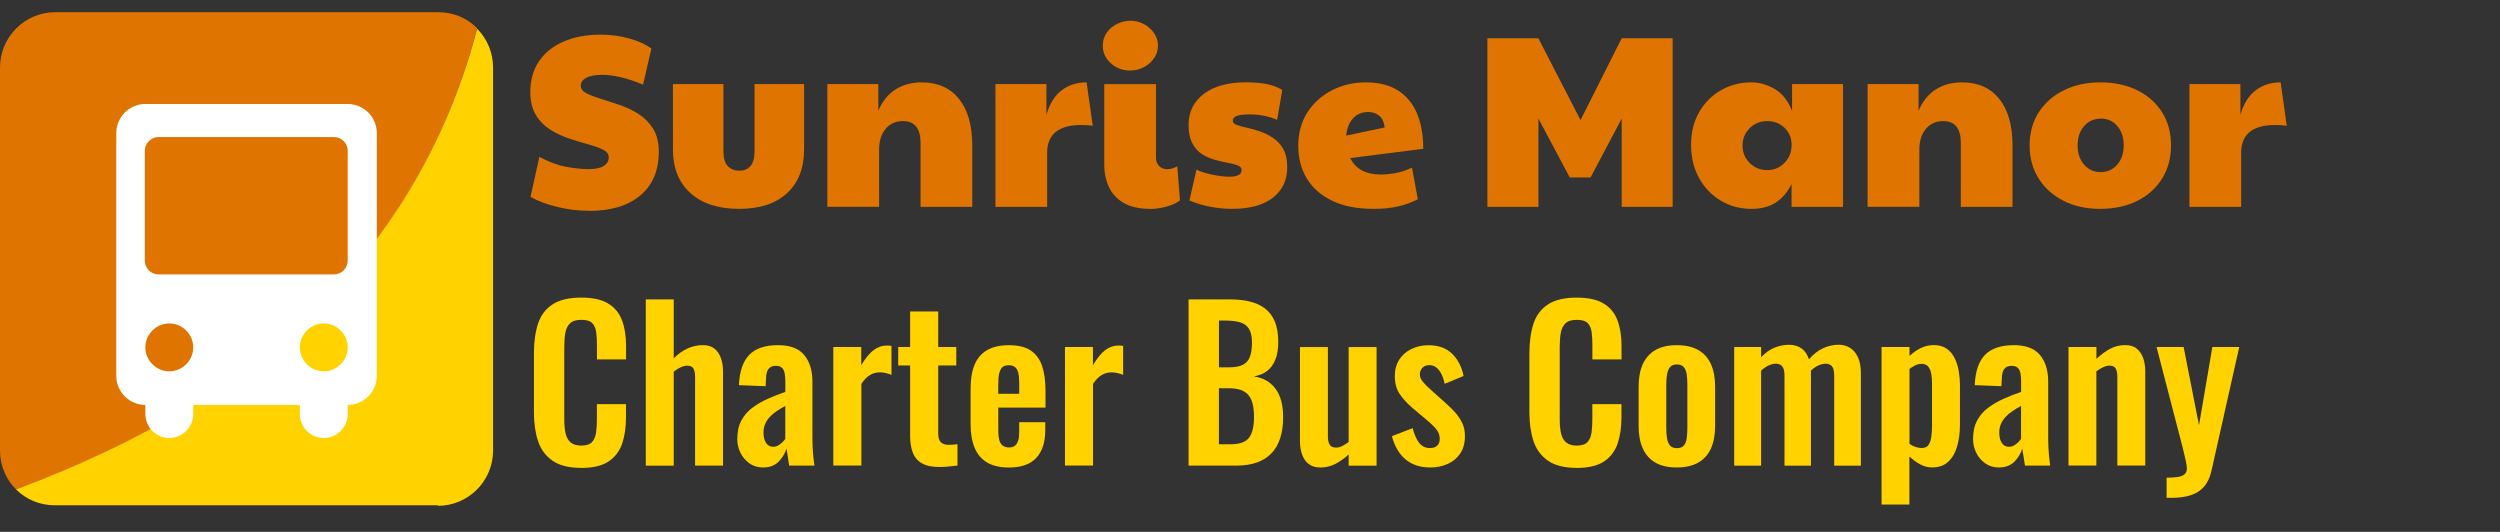
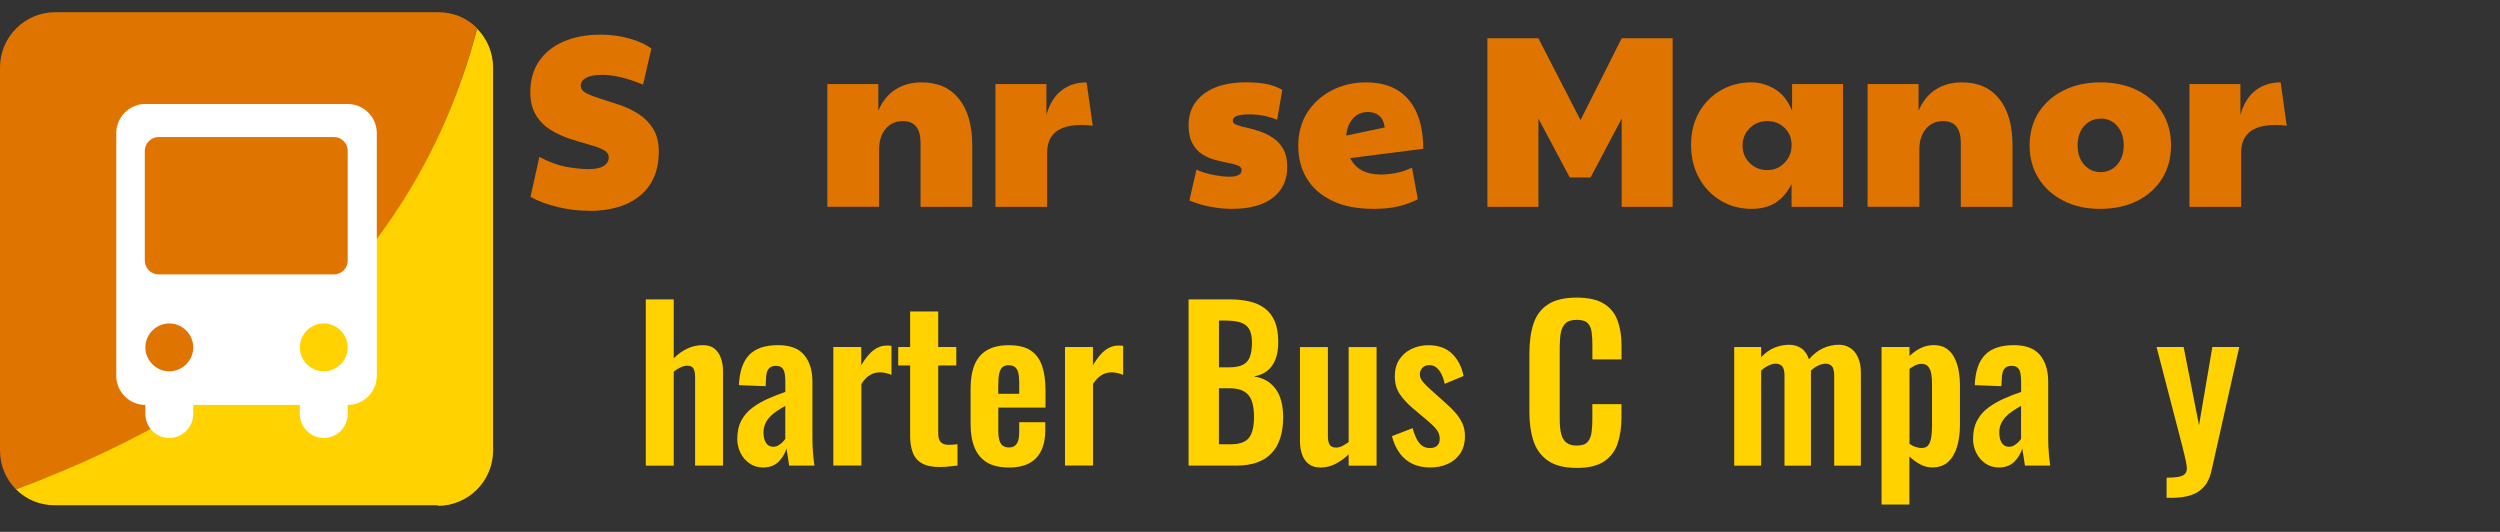
<svg xmlns="http://www.w3.org/2000/svg" id="Layer_1" data-name="Layer 1" viewBox="0 0 438.57 93.31">
  <rect x="0" y="0" width="438.57" height="93.31" fill="#333333" stroke="none" />
  <defs>
    <style>      .cls-1 {        fill: none;      }      .cls-2 {        fill: #ffd200;      }      .cls-3 {        fill: #fff;      }      .cls-4 {        fill: #e07400;      }    </style>
  </defs>
  <path class="cls-4" d="M76.8,2.14H9.7C4.3,2.14,0,6.54,0,11.84v67.2c0,2.7,1.1,5.1,2.8,6.8C46.6,70.24,73.7,43.24,83.7,4.94c-1.8-1.8-4.2-2.8-6.8-2.8,0,0-.1,0-.1,0Z" />
  <path class="cls-2" d="M76.8,88.74c5.3,0,9.7-4.3,9.7-9.7V11.84c0-2.7-1.1-5.1-2.8-6.8C73.8,42.64,46.9,69.64,2.8,85.84c1.8,1.8,4.2,2.8,6.8,2.8h67.2s0,.1,0,.1Z" />
  <path class="cls-3" d="M61,18.24H25.5c-2.8,0-5.1,2.3-5.1,5.1v42.6c0,2.8,2.3,5.1,5.1,5.1h0v1.6c0,2.3,1.9,4.2,4.2,4.2s4.2-1.9,4.2-4.2v-1.6h18.7v1.6c0,2.3,1.9,4.2,4.2,4.2s4.2-1.9,4.2-4.2v-1.6h0c2.8,0,5.1-2.3,5.1-5.1V23.34c0-2.8-2.3-5.1-5.1-5.1ZM29.7,65.14h0c-2.3,0-4.2-1.9-4.2-4.2s1.9-4.2,4.2-4.2h0c2.3,0,4.2,1.9,4.2,4.2s-1.9,4.2-4.2,4.2ZM56.8,65.14h0c-2.3,0-4.2-1.9-4.2-4.2s1.9-4.2,4.2-4.2h0c2.3,0,4.2,1.9,4.2,4.2s-1.9,4.2-4.2,4.2ZM61,45.74c0,1.3-1.1,2.4-2.4,2.4h-30.8c-1.3,0-2.4-1.1-2.4-2.4v-19.3c0-1.3,1.1-2.4,2.4-2.4h30.8c1.3,0,2.4,1.1,2.4,2.4v19.3Z" />
  <g>
    <rect class="cls-1" x="91.9" y="6.62" width="346.67" height="34.83" />
    <path class="cls-4" d="M103.3,36.98c-1.81,0-3.64-.22-5.5-.67-1.86-.44-3.44-1.04-4.73-1.78l1.55-7.01c1.66.89,3.22,1.47,4.67,1.74,1.45.27,2.79.41,4.02.41,1.15,0,2.01-.19,2.6-.56.59-.37.88-.87.88-1.5,0-.57-.33-1.02-.99-1.35-.66-.33-1.51-.64-2.56-.92-1.05-.29-2.16-.62-3.33-1.01-1.18-.39-2.29-.9-3.33-1.55-1.05-.65-1.9-1.5-2.56-2.58-.66-1.08-.99-2.43-.99-4.06,0-2.06.5-3.85,1.5-5.35,1-1.5,2.44-2.67,4.3-3.48,1.86-.82,4.06-1.23,6.58-1.23,1.69,0,3.35.22,4.97.67,1.62.44,2.92,1.04,3.89,1.78l-1.46,6.32c-1.46-.6-2.77-1.04-3.93-1.31-1.16-.27-2.26-.41-3.29-.41-1.2,0-2.12.17-2.75.52-.63.34-.95.8-.95,1.38s.33.99.99,1.33c.66.34,1.51.67,2.54.99,1.03.32,2.14.67,3.31,1.07,1.18.4,2.28.93,3.31,1.59,1.03.66,1.88,1.52,2.54,2.58.66,1.06.99,2.39.99,4,0,3.33-1.08,5.89-3.25,7.7-2.16,1.81-5.17,2.71-9.01,2.71Z" />
-     <path class="cls-4" d="M129.66,36.64c-3.64,0-6.49-.92-8.54-2.77-2.05-1.85-3.07-4.41-3.07-7.68v-11.44h8.86v11.83c0,1.15.25,1.99.75,2.54.5.54,1.18.82,2.04.82s1.48-.27,1.96-.82c.47-.54.71-1.39.71-2.54v-11.83h8.69v11.44c0,3.3-1,5.86-2.99,7.7-1.99,1.83-4.79,2.75-8.41,2.75Z" />
    <path class="cls-4" d="M145.14,36.29V14.75h8.94v4.69c.66-1.6,1.64-2.84,2.95-3.7,1.3-.86,2.86-1.29,4.67-1.29,2.81,0,4.99.97,6.54,2.9,1.55,1.94,2.32,4.67,2.32,8.19v10.75h-9.07v-11.22c0-2.55-1.03-3.83-3.1-3.83-1.23,0-2.24.45-3.01,1.35-.77.9-1.16,2.11-1.16,3.63v10.06h-9.07Z" />
    <path class="cls-4" d="M174.63,36.29V14.75h8.94v5.38c.57-1.95,1.47-3.38,2.69-4.3,1.22-.92,2.67-1.38,4.36-1.38l1.08,7.61c-.69-.09-1.36-.13-2.02-.13-3.98,0-5.98,1.63-5.98,4.9v9.46h-9.07Z" />
-     <path class="cls-4" d="M198.28,12.38c-1.32,0-2.45-.42-3.4-1.27-.95-.85-1.42-1.88-1.42-3.12,0-.86.23-1.61.69-2.26.46-.65,1.06-1.15,1.81-1.53.75-.37,1.52-.56,2.32-.56.89,0,1.7.2,2.43.6.73.4,1.32.93,1.76,1.59.44.66.67,1.38.67,2.15,0,.86-.24,1.62-.71,2.28-.47.66-1.08,1.18-1.81,1.55s-1.51.56-2.34.56ZM201.81,36.64c-1.92,0-3.48-.34-4.67-1.03-1.19-.69-2.06-1.62-2.6-2.79-.54-1.18-.82-2.49-.82-3.96v-14.1h9.07v12.86c0,.66.19,1.17.58,1.53.39.36.85.54,1.4.54.57,0,1.16-.17,1.76-.52l.47,5.98c-.63.49-1.45.86-2.45,1.12-1,.26-1.92.39-2.75.39Z" />
    <path class="cls-4" d="M216.13,36.64c-1.29,0-2.59-.13-3.91-.39s-2.51-.62-3.57-1.08l1.25-5.42c.66.34,1.56.64,2.71.88s2.16.37,3.05.37c1.43,0,2.15-.39,2.15-1.16,0-.37-.22-.65-.67-.82-.45-.17-1.02-.32-1.72-.45-.7-.13-1.46-.3-2.26-.52-.8-.22-1.56-.54-2.26-.99-.7-.44-1.28-1.08-1.72-1.91-.45-.83-.67-1.92-.67-3.27,0-2.26.9-4.07,2.69-5.42,1.79-1.35,4.25-2.02,7.38-2.02,1.2,0,2.33.09,3.38.26s2.04.53,2.99,1.07l-.9,5.25c-1.52-.63-3.11-.95-4.77-.95-1.06,0-1.83.09-2.3.26-.47.17-.71.46-.71.86,0,.32.23.56.69.73.46.17,1.05.34,1.78.49.73.16,1.5.37,2.3.65.8.27,1.57.65,2.3,1.14.73.49,1.33,1.14,1.79,1.96.46.82.69,1.87.69,3.16,0,2.29-.85,4.08-2.54,5.38s-4.07,1.94-7.14,1.94Z" />
    <path class="cls-4" d="M242.19,30.62c.83,0,1.71-.09,2.65-.26.93-.17,1.88-.49,2.86-.95l1.03,5.55c-1.06.54-2.21.96-3.46,1.25s-2.67.43-4.28.43c-2.9,0-5.33-.47-7.29-1.42-1.96-.95-3.45-2.25-4.45-3.91-1-1.66-1.5-3.58-1.5-5.76s.54-4.19,1.61-5.85c1.08-1.66,2.52-2.95,4.32-3.87s3.8-1.38,5.98-1.38c3.24,0,5.72,1.01,7.44,3.03s2.58,4.9,2.58,8.62l-12.81,1.63c.95,1.92,2.72,2.88,5.33,2.88ZM236.17,23.78l6.75-1.42c-.12-.92-.43-1.6-.95-2.04-.52-.44-1.16-.67-1.93-.67-1.15,0-2.06.39-2.73,1.18-.67.79-1.05,1.77-1.14,2.95Z" />
    <path class="cls-4" d="M260.93,36.29V6.71h8.94l7.4,14.36,7.22-14.36h8.94v29.58h-8.94v-15.48l-5.46,10.32h-3.65l-5.5-10.32v15.48h-8.94Z" />
    <path class="cls-4" d="M307.25,36.64c-1.98,0-3.77-.48-5.38-1.44-1.61-.96-2.88-2.29-3.81-3.98-.93-1.69-1.4-3.63-1.4-5.8s.47-4.08,1.4-5.72c.93-1.63,2.2-2.92,3.81-3.85,1.6-.93,3.4-1.4,5.38-1.4,1.4,0,2.77.39,4.08,1.16,1.32.77,2.34,2.05,3.05,3.83v-4.69h8.94v21.54h-9.03v-4c-.69,1.4-1.61,2.48-2.75,3.23-1.15.75-2.58,1.12-4.3,1.12ZM310.04,29.84c1.17,0,2.18-.42,3.01-1.27.83-.85,1.25-1.88,1.25-3.12s-.42-2.24-1.25-3.03c-.83-.79-1.83-1.18-3.01-1.18-1.23,0-2.26.42-3.1,1.25-.83.83-1.25,1.85-1.25,3.05s.42,2.22,1.25,3.05c.83.83,1.86,1.25,3.1,1.25Z" />
    <path class="cls-4" d="M327.63,36.29V14.75h8.94v4.69c.66-1.6,1.64-2.84,2.95-3.7,1.3-.86,2.86-1.29,4.67-1.29,2.81,0,4.99.97,6.54,2.9s2.32,4.67,2.32,8.19v10.75h-9.07v-11.22c0-2.55-1.03-3.83-3.1-3.83-1.23,0-2.24.45-3.01,1.35-.77.9-1.16,2.11-1.16,3.63v10.06h-9.07Z" />
    <path class="cls-4" d="M368.43,36.64c-2.44,0-4.59-.47-6.45-1.42-1.86-.95-3.32-2.26-4.36-3.93-1.05-1.68-1.57-3.6-1.57-5.78s.54-4.18,1.61-5.83c1.08-1.65,2.54-2.93,4.41-3.85s4-1.38,6.41-1.38,4.63.47,6.49,1.4c1.86.93,3.31,2.22,4.34,3.87,1.03,1.65,1.55,3.58,1.55,5.78s-.52,4.15-1.57,5.83c-1.05,1.68-2.5,2.98-4.36,3.91-1.86.93-4.03,1.4-6.49,1.4ZM368.52,30.19c1.17,0,2.14-.44,2.9-1.31.76-.87,1.14-2,1.14-3.38s-.37-2.5-1.12-3.38c-.75-.87-1.69-1.31-2.84-1.31-1.23,0-2.23.44-2.99,1.31-.76.87-1.14,2-1.14,3.38s.38,2.5,1.14,3.38c.76.88,1.73,1.31,2.9,1.31Z" />
    <path class="cls-4" d="M384.09,36.29V14.75h8.94v5.38c.57-1.95,1.47-3.38,2.69-4.3s2.67-1.38,4.37-1.38l1.07,7.61c-.69-.09-1.36-.13-2.02-.13-3.99,0-5.98,1.63-5.98,4.9v9.46h-9.07Z" />
  </g>
  <g>
    <rect class="cls-1" x="91.9" y="52.52" width="305.47" height="29.85" />
-     <path class="cls-2" d="M101.95,82.08c-2.14,0-3.81-.42-5.02-1.26-1.21-.84-2.06-1.99-2.54-3.44-.48-1.45-.72-3.13-.72-5.02v-10.4c0-1.99.24-3.72.72-5.18.48-1.46,1.33-2.59,2.54-3.38,1.21-.79,2.89-1.19,5.02-1.19,2.02,0,3.59.34,4.73,1.03,1.14.68,1.95,1.66,2.43,2.93.48,1.27.72,2.75.72,4.43v2.45h-5.11v-2.52c0-.82-.04-1.56-.13-2.23-.08-.67-.31-1.21-.68-1.6-.37-.4-1.01-.59-1.93-.59s-1.58.21-2,.63c-.42.42-.69.98-.81,1.69-.12.71-.18,1.51-.18,2.39v12.67c0,1.06.08,1.93.25,2.61.17.68.47,1.2.92,1.55.44.35,1.05.52,1.82.52.89,0,1.52-.21,1.89-.63.37-.42.61-.98.7-1.67.1-.7.14-1.48.14-2.34v-2.63h5.11v2.34c0,1.73-.23,3.26-.68,4.59-.46,1.33-1.25,2.38-2.39,3.13-1.14.76-2.74,1.13-4.81,1.13Z" />
    <path class="cls-2" d="M113.29,81.68v-29.16h4.9v10.33c.72-.72,1.51-1.28,2.36-1.69.85-.41,1.78-.61,2.79-.61.84,0,1.51.21,2.02.63s.88.98,1.12,1.67c.24.7.36,1.45.36,2.27v16.56h-4.9v-15.59c0-.62-.1-1.1-.29-1.44-.19-.34-.56-.5-1.12-.5-.34,0-.71.1-1.13.29-.42.19-.82.44-1.21.76v16.49h-4.9Z" />
    <path class="cls-2" d="M133.88,82.01c-.94,0-1.75-.25-2.43-.74s-1.21-1.12-1.57-1.87-.54-1.54-.54-2.36c0-1.3.24-2.39.72-3.28.48-.89,1.12-1.63,1.93-2.23.8-.6,1.7-1.12,2.7-1.57,1-.44,2.02-.85,3.08-1.21v-1.8c0-.6-.04-1.1-.13-1.51-.08-.41-.25-.72-.49-.94-.24-.22-.59-.32-1.04-.32-.43,0-.77.1-1.03.29-.25.19-.43.46-.54.81-.11.35-.16.75-.16,1.21l-.07,1.26-4.68-.18c.1-2.4.7-4.17,1.8-5.31,1.1-1.14,2.8-1.71,5.08-1.71,2.09,0,3.61.58,4.57,1.73.96,1.15,1.44,2.71,1.44,4.68v9.61c0,.77.02,1.46.05,2.09.04.62.08,1.19.14,1.69.06.5.11.95.16,1.33h-4.43c-.07-.48-.16-1.03-.25-1.64-.1-.61-.17-1.06-.22-1.35-.24.84-.7,1.6-1.37,2.29-.67.68-1.58,1.03-2.74,1.03ZM135.68,78.37c.31,0,.6-.08.86-.23.26-.16.5-.34.72-.56.22-.22.38-.41.5-.58v-5.8c-.55.31-1.06.62-1.53.94-.47.31-.87.65-1.21,1.03-.34.37-.6.77-.79,1.21-.19.43-.29.94-.29,1.51,0,.77.15,1.37.45,1.82.3.44.73.67,1.28.67Z" />
    <path class="cls-2" d="M146.19,81.68v-20.81h4.9v3.2c.72-1.22,1.44-2.11,2.16-2.65.72-.54,1.51-.81,2.38-.81.14,0,.27,0,.38.02.11.01.23.03.38.05v5.08c-.29-.12-.61-.22-.95-.31-.35-.08-.7-.13-1.06-.13-.65,0-1.24.16-1.76.47-.53.31-1.03.83-1.51,1.55v14.33h-4.9Z" />
    <path class="cls-2" d="M164.84,81.93c-1.32,0-2.36-.22-3.11-.65-.76-.43-1.29-1.06-1.6-1.87-.31-.82-.47-1.79-.47-2.92v-12.38h-2.09v-3.24h2.09v-6.23h4.93v6.23h3.17v3.24h-3.17v11.95c0,.72.16,1.23.47,1.53.31.3.78.45,1.4.45.26,0,.52-.01.77-.04.25-.02.5-.05.74-.07v3.74c-.41.05-.88.1-1.42.16-.54.06-1.11.09-1.71.09Z" />
    <path class="cls-2" d="M176.97,82.01c-1.56,0-2.83-.29-3.82-.88-.98-.59-1.71-1.45-2.18-2.59-.47-1.14-.7-2.51-.7-4.12v-6.26c0-1.66.23-3.05.7-4.18.47-1.13,1.2-1.98,2.2-2.56,1-.58,2.26-.86,3.8-.86,1.66,0,2.95.31,3.87.94.92.62,1.58,1.53,1.98,2.72.4,1.19.59,2.63.59,4.34v2.95h-8.28v4.1c0,.67.07,1.22.2,1.66.13.43.34.74.63.94.29.19.64.29,1.04.29.43,0,.78-.1,1.04-.31.26-.2.46-.5.58-.9.12-.4.18-.89.18-1.49v-1.73h4.57v1.4c0,2.11-.53,3.73-1.58,4.86-1.06,1.13-2.66,1.69-4.82,1.69ZM175.13,69.08h3.67v-1.98c0-.72-.06-1.3-.18-1.75-.12-.44-.31-.77-.58-.97-.26-.2-.64-.31-1.12-.31-.43,0-.78.11-1.04.32s-.46.58-.58,1.08c-.12.5-.18,1.22-.18,2.16v1.44Z" />
    <path class="cls-2" d="M186.83,81.68v-20.81h4.9v3.2c.72-1.22,1.44-2.11,2.16-2.65.72-.54,1.51-.81,2.38-.81.14,0,.27,0,.38.02.11.01.23.03.38.05v5.08c-.29-.12-.61-.22-.95-.31-.35-.08-.7-.13-1.06-.13-.65,0-1.24.16-1.76.47-.53.31-1.03.83-1.51,1.55v14.33h-4.9Z" />
    <path class="cls-2" d="M208.51,81.68v-29.16h7.16c1.3,0,2.47.12,3.51.36s1.94.64,2.7,1.21,1.34,1.33,1.75,2.29c.41.96.61,2.17.61,3.64,0,1.18-.16,2.18-.49,3.02-.32.84-.8,1.51-1.42,2-.62.49-1.4.82-2.34.99,1.15.19,2.11.59,2.86,1.21s1.32,1.41,1.69,2.39c.37.98.56,2.17.56,3.56s-.17,2.62-.52,3.69c-.35,1.07-.86,1.96-1.55,2.66-.68.71-1.54,1.24-2.56,1.6-1.02.36-2.21.54-3.58.54h-8.39ZM213.83,64.44h1.8c1.06,0,1.87-.16,2.45-.47.58-.31.98-.79,1.21-1.44.23-.65.34-1.46.34-2.45s-.17-1.83-.52-2.39c-.35-.56-.87-.95-1.57-1.15-.7-.2-1.58-.31-2.66-.31h-1.04v8.21ZM213.83,77.94h2.02c1.61,0,2.7-.39,3.28-1.17.58-.78.86-1.99.86-3.62,0-1.18-.14-2.13-.41-2.86-.28-.73-.73-1.28-1.37-1.64-.64-.36-1.48-.54-2.54-.54h-1.84v9.83Z" />
    <path class="cls-2" d="M231.58,82.01c-.82,0-1.49-.21-2.02-.63-.53-.42-.91-.98-1.15-1.69s-.36-1.46-.36-2.25v-16.56h4.9v15.66c0,.62.1,1.11.31,1.46.2.35.58.52,1.13.52.36,0,.73-.1,1.1-.29.37-.19.74-.42,1.1-.68v-16.67h4.9v20.81h-4.9v-1.98c-.7.67-1.46,1.22-2.3,1.66-.84.43-1.74.65-2.7.65Z" />
    <path class="cls-2" d="M250.91,82.01c-1.75,0-3.19-.47-4.32-1.4-1.13-.94-1.93-2.3-2.41-4.1l3.64-1.4c.29,1.13.67,1.99,1.15,2.59.48.6,1.1.9,1.87.9.58,0,1.01-.14,1.3-.43s.43-.68.43-1.19c0-.58-.17-1.1-.52-1.57-.35-.47-.94-1.05-1.78-1.75l-2.52-2.12c-.91-.79-1.65-1.6-2.21-2.43-.56-.83-.85-1.87-.85-3.11,0-1.13.26-2.09.77-2.9.52-.8,1.22-1.43,2.12-1.87.9-.44,1.9-.67,3.01-.67,1.73,0,3.11.5,4.14,1.49s1.7,2.3,2.02,3.91l-3.31,1.37c-.12-.58-.29-1.11-.52-1.6-.23-.49-.52-.89-.88-1.21-.36-.31-.79-.47-1.3-.47s-.91.16-1.21.47c-.3.31-.45.71-.45,1.19,0,.41.17.83.52,1.26.35.43.85.92,1.49,1.48l2.56,2.3c.55.48,1.08,1,1.58,1.55.5.55.92,1.17,1.26,1.85s.5,1.47.5,2.36c0,1.2-.27,2.21-.81,3.02-.54.82-1.27,1.43-2.2,1.85-.92.42-1.95.63-3.08.63Z" />
    <path class="cls-2" d="M276.58,82.08c-2.14,0-3.81-.42-5.02-1.26-1.21-.84-2.06-1.99-2.54-3.44-.48-1.45-.72-3.13-.72-5.02v-10.4c0-1.99.24-3.72.72-5.18.48-1.46,1.33-2.59,2.54-3.38,1.21-.79,2.88-1.19,5.02-1.19,2.02,0,3.59.34,4.73,1.03,1.14.68,1.95,1.66,2.43,2.93.48,1.27.72,2.75.72,4.43v2.45h-5.11v-2.52c0-.82-.04-1.56-.13-2.23-.08-.67-.31-1.21-.68-1.6-.37-.4-1.01-.59-1.93-.59s-1.58.21-2,.63-.69.98-.81,1.69c-.12.71-.18,1.51-.18,2.39v12.67c0,1.06.08,1.93.25,2.61.17.68.47,1.2.92,1.55s1.05.52,1.82.52c.89,0,1.52-.21,1.89-.63.37-.42.61-.98.7-1.67.1-.7.14-1.48.14-2.34v-2.63h5.11v2.34c0,1.73-.23,3.26-.68,4.59-.46,1.33-1.25,2.38-2.39,3.13s-2.74,1.13-4.81,1.13Z" />
-     <path class="cls-2" d="M294.15,82.01c-1.51,0-2.76-.28-3.74-.85-.98-.56-1.72-1.39-2.21-2.47s-.74-2.39-.74-3.92v-6.98c0-1.54.25-2.84.74-3.92s1.23-1.9,2.21-2.47c.98-.56,2.23-.85,3.74-.85s2.77.28,3.76.85c1,.56,1.74,1.39,2.23,2.47.49,1.08.74,2.39.74,3.92v6.98c0,1.54-.25,2.84-.74,3.92-.49,1.08-1.24,1.9-2.23,2.47-1,.56-2.25.85-3.76.85ZM294.18,78.62c.55,0,.96-.16,1.22-.47.26-.31.43-.74.5-1.28.07-.54.11-1.13.11-1.78v-7.63c0-.65-.04-1.24-.11-1.76-.07-.53-.24-.95-.5-1.28-.26-.32-.67-.49-1.22-.49s-.96.16-1.22.49c-.26.32-.44.75-.52,1.28-.08.53-.13,1.12-.13,1.76v7.63c0,.65.04,1.24.13,1.78s.26.97.52,1.28c.26.31.67.47,1.22.47Z" />
    <path class="cls-2" d="M304.23,81.68v-20.81h4.72v1.8c.72-.77,1.5-1.33,2.34-1.67s1.69-.52,2.56-.52c.82,0,1.53.2,2.14.61s1.06,1.06,1.35,1.94c.79-.91,1.63-1.57,2.52-1.96.89-.4,1.8-.59,2.74-.59.74,0,1.4.19,1.98.56.58.37,1.03.92,1.37,1.66.34.73.5,1.65.5,2.75v16.24h-4.68v-15.8c0-.79-.13-1.34-.4-1.64-.26-.3-.64-.45-1.12-.45-.38,0-.81.11-1.28.32-.47.22-.89.52-1.28.9v16.67h-4.64v-15.8c0-.79-.14-1.34-.41-1.64-.28-.3-.65-.45-1.13-.45-.38,0-.8.11-1.26.32-.46.22-.89.52-1.3.9v16.67h-4.72Z" />
    <path class="cls-2" d="M330.08,88.52v-27.65h4.9v1.58c.6-.58,1.26-1.04,1.98-1.39.72-.35,1.48-.52,2.27-.52.94,0,1.7.22,2.3.65.6.43,1.07,1,1.4,1.71.34.71.57,1.46.7,2.27.13.8.2,1.58.2,2.32v7.06c0,1.37-.16,2.62-.49,3.74-.32,1.13-.84,2.03-1.55,2.7s-1.65,1.01-2.83,1.01c-.74,0-1.45-.18-2.11-.54-.66-.36-1.29-.82-1.89-1.37v8.42h-4.9ZM337.13,78.59c.53,0,.92-.17,1.17-.52.25-.35.42-.82.5-1.4.08-.59.13-1.23.13-1.93v-7.45c0-.65-.05-1.23-.14-1.75-.1-.52-.28-.93-.54-1.24-.26-.31-.65-.47-1.15-.47-.38,0-.76.09-1.13.27s-.7.39-.99.63v13.14c.31.22.65.39,1.01.52.36.13.74.2,1.15.2Z" />
    <path class="cls-2" d="M350.67,82.01c-.94,0-1.75-.25-2.43-.74-.68-.49-1.21-1.12-1.57-1.87s-.54-1.54-.54-2.36c0-1.3.24-2.39.72-3.28s1.12-1.63,1.93-2.23c.8-.6,1.7-1.12,2.7-1.57s2.02-.85,3.08-1.21v-1.8c0-.6-.04-1.1-.13-1.51-.08-.41-.25-.72-.49-.94-.24-.22-.59-.32-1.04-.32-.43,0-.77.1-1.03.29-.25.19-.43.46-.54.81-.11.35-.16.75-.16,1.21l-.07,1.26-4.68-.18c.1-2.4.7-4.17,1.8-5.31,1.1-1.14,2.8-1.71,5.08-1.71,2.09,0,3.61.58,4.57,1.73.96,1.15,1.44,2.71,1.44,4.68v9.61c0,.77.02,1.46.05,2.09.04.62.08,1.19.14,1.69.06.5.11.95.16,1.33h-4.43c-.07-.48-.16-1.03-.25-1.64-.1-.61-.17-1.06-.22-1.35-.24.84-.7,1.6-1.37,2.29-.67.68-1.58,1.03-2.74,1.03ZM352.47,78.37c.31,0,.6-.08.86-.23.26-.16.5-.34.72-.56.22-.22.38-.41.5-.58v-5.8c-.55.31-1.06.62-1.53.94-.47.31-.87.65-1.21,1.03-.34.37-.6.77-.79,1.21-.19.43-.29.94-.29,1.51,0,.77.15,1.37.45,1.82s.73.67,1.28.67Z" />
-     <path class="cls-2" d="M362.87,81.68v-20.81h4.9v2.09c.74-.72,1.53-1.3,2.36-1.75s1.72-.67,2.68-.67c.86,0,1.55.21,2.05.63s.88.98,1.12,1.67c.24.7.36,1.45.36,2.27v16.56h-4.9v-15.59c0-.62-.1-1.1-.29-1.44-.19-.34-.56-.5-1.12-.5-.34,0-.7.1-1.1.29-.4.19-.79.43-1.17.72v16.52h-4.9Z" />
    <path class="cls-2" d="M380.08,87.33v-3.53c.84,0,1.52-.05,2.05-.14.53-.1.91-.26,1.15-.5s.36-.58.36-1.01c0-.31-.08-.8-.23-1.48s-.33-1.4-.52-2.2l-4.57-17.6h4.75l2.7,13.72,2.34-13.72h4.72l-4.86,21.64c-.26,1.22-.71,2.18-1.33,2.88-.62.7-1.4,1.19-2.34,1.49-.94.3-2.03.45-3.28.45h-.94Z" />
  </g>
</svg>